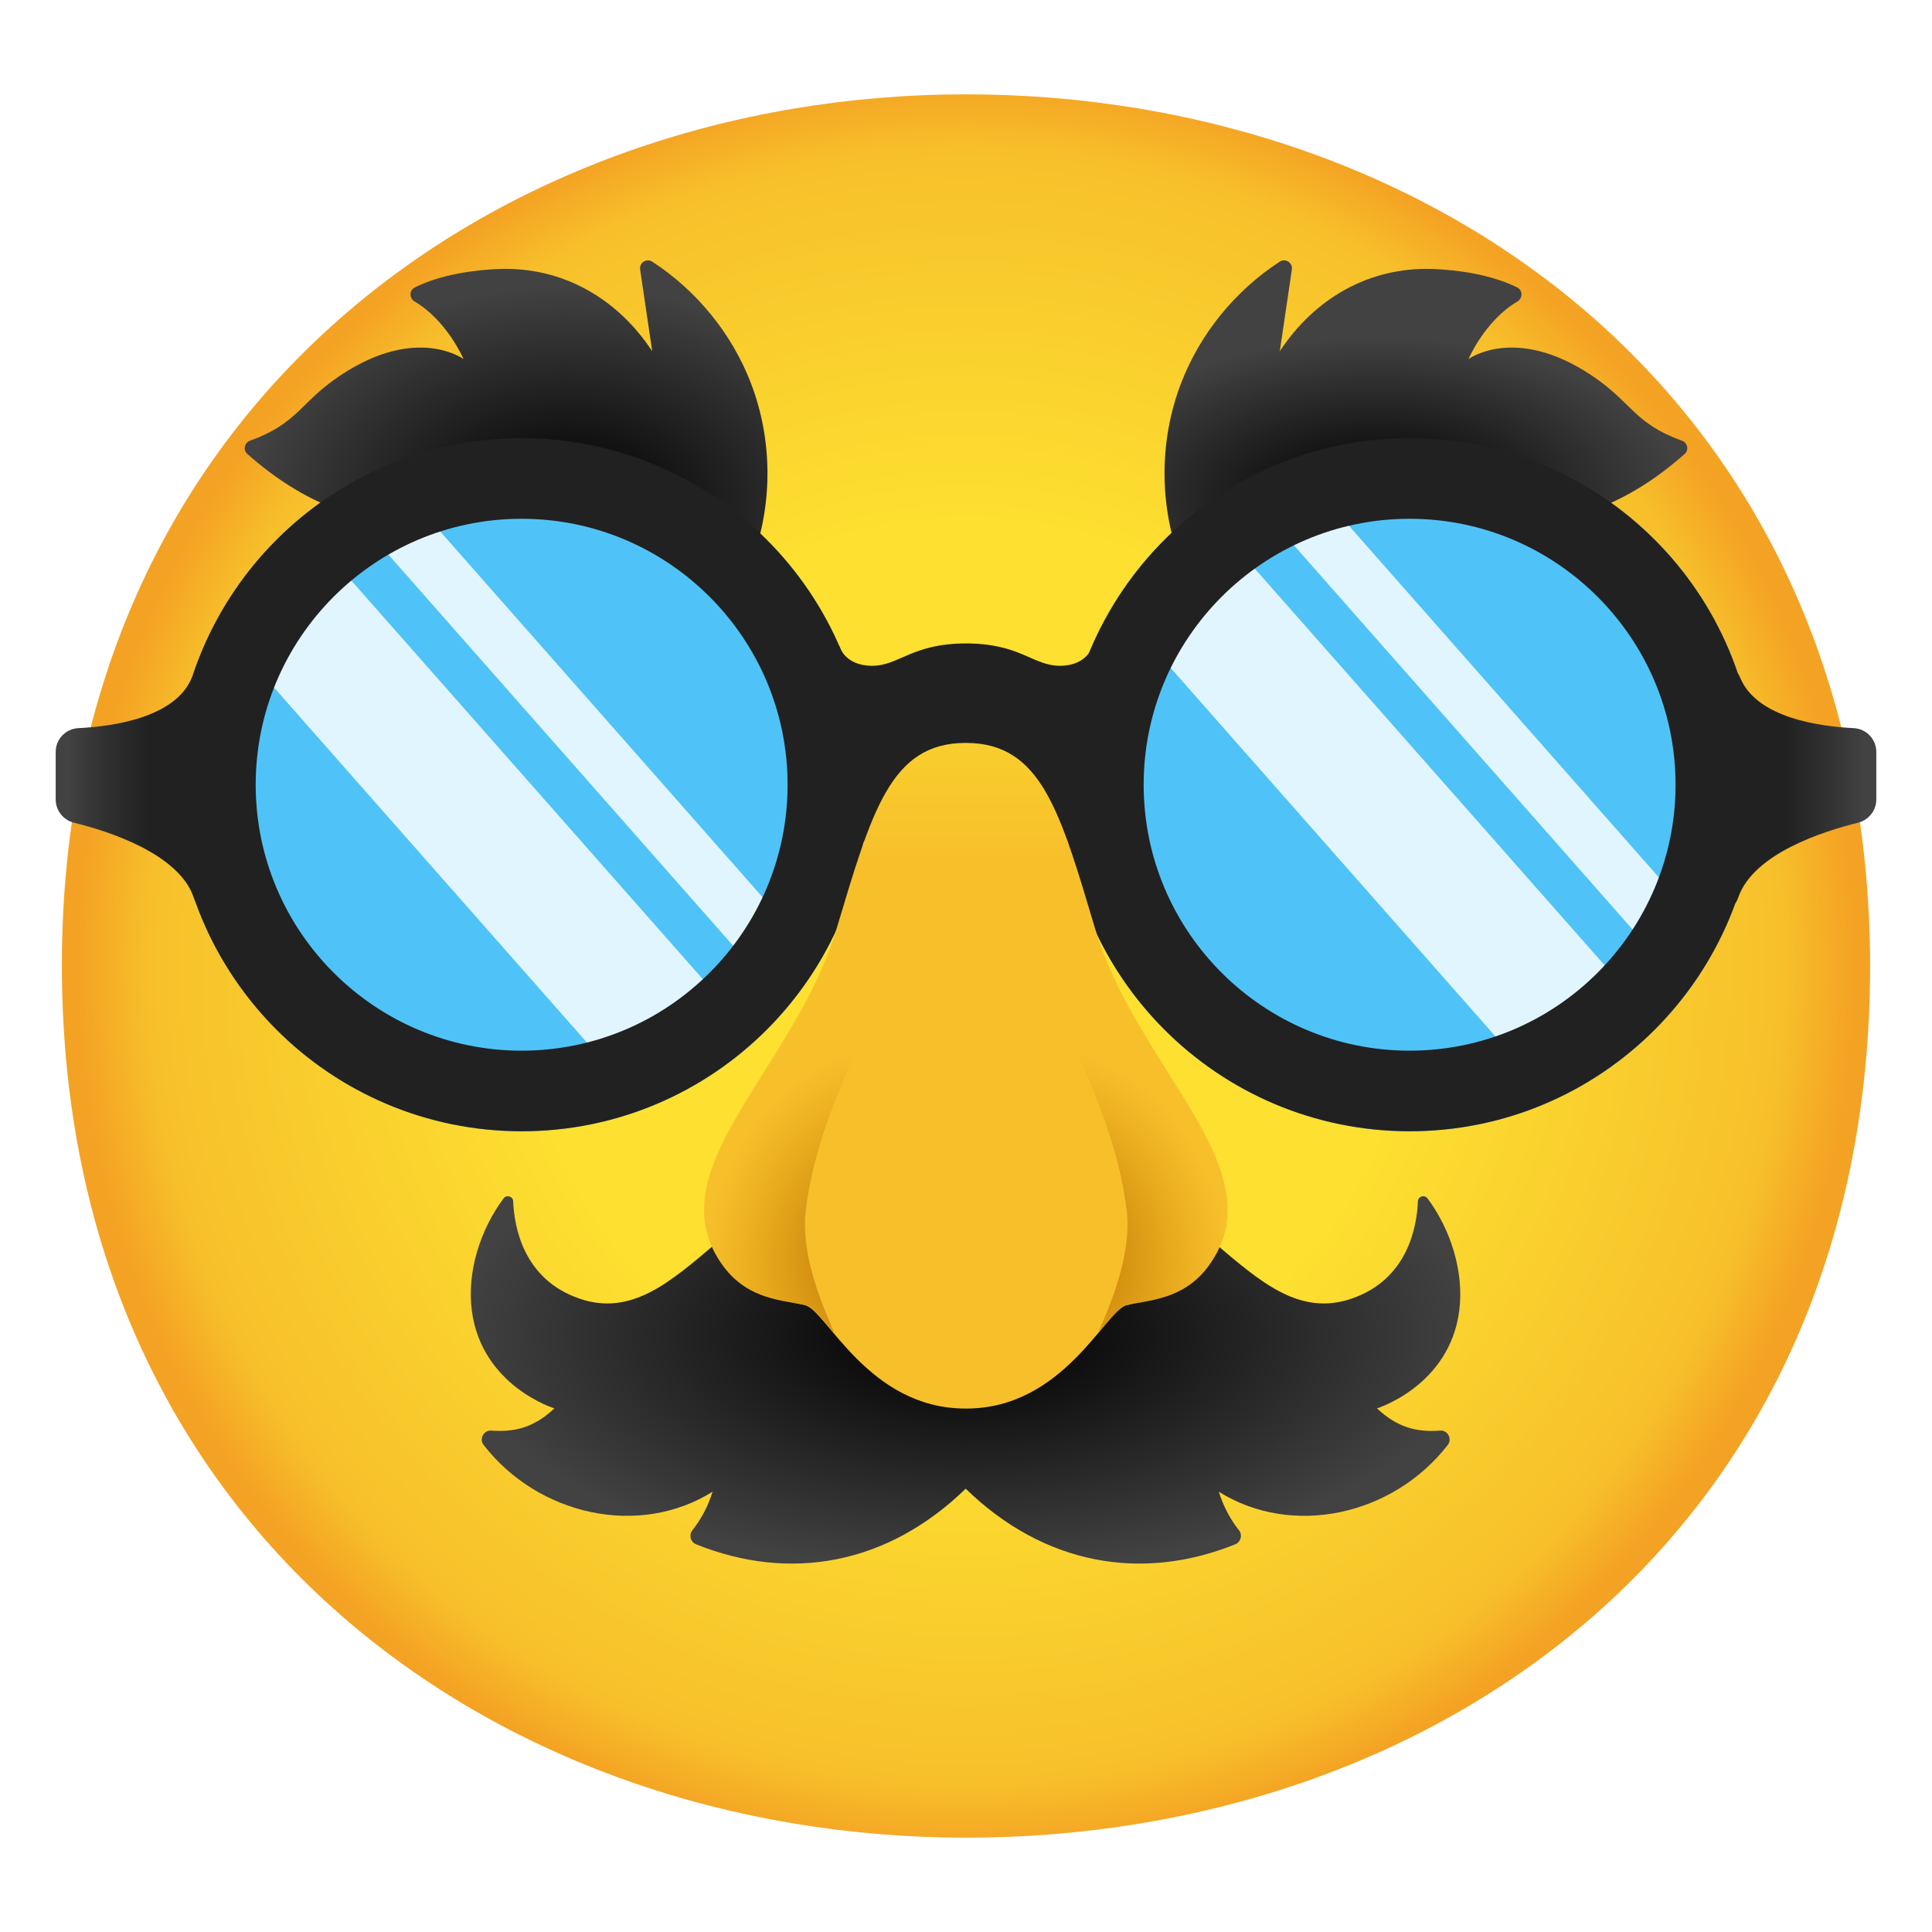
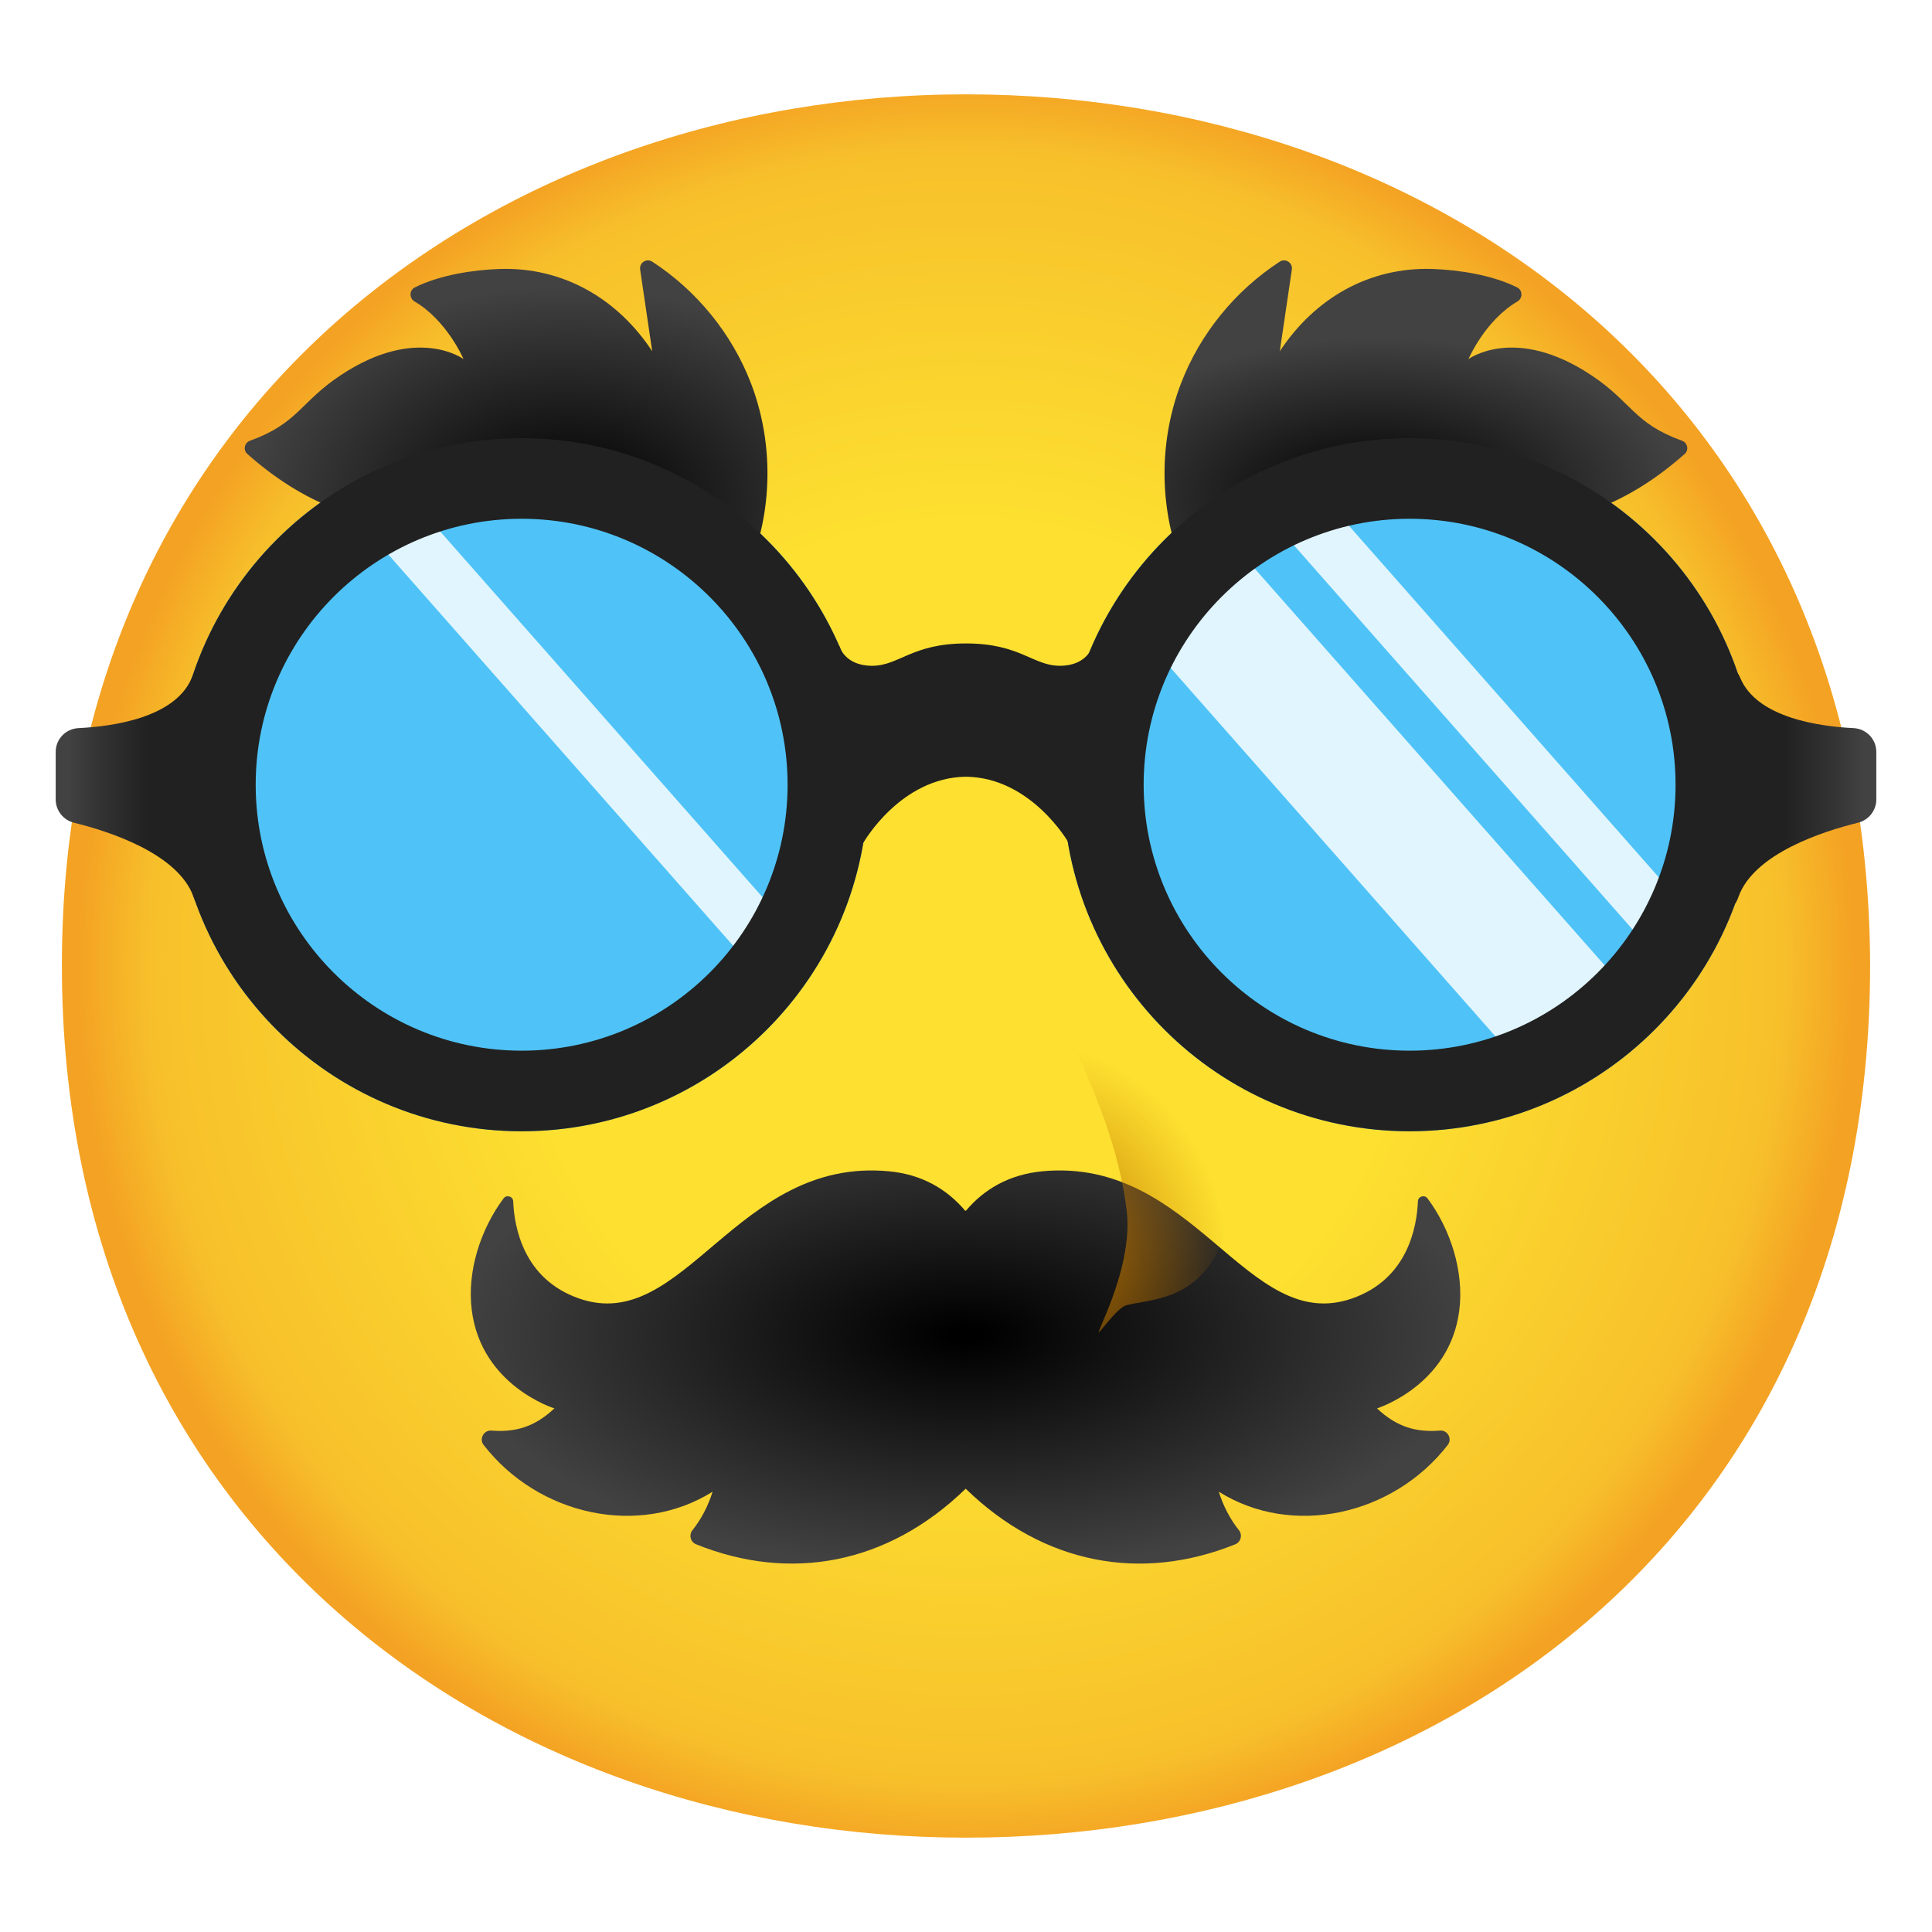
<svg xmlns="http://www.w3.org/2000/svg" xmlns:xlink="http://www.w3.org/1999/xlink" enable-background="new 0 0 128 128" viewBox="0 0 128 128">
  <radialGradient id="a" cx="64" cy="-1730.667" gradientTransform="matrix(1 0 0 -1 0 -1666.667)" gradientUnits="userSpaceOnUse" r="58.835">
    <stop offset=".5" stop-color="#fde030" />
    <stop offset=".919" stop-color="#f7c02b" />
    <stop offset="1" stop-color="#f4a223" />
  </radialGradient>
  <linearGradient id="b">
    <stop offset=".032" />
    <stop offset="1" stop-color="#424242" />
  </linearGradient>
  <radialGradient id="c" cx="63.972" cy="88.409" gradientTransform="matrix(1 0 0 .462 0 47.587)" gradientUnits="userSpaceOnUse" r="33.822" xlink:href="#b" />
  <radialGradient id="d" cx="36.078" cy="33.319" gradientTransform="matrix(1 .006 -.004 .679 1.667 10.585)" gradientUnits="userSpaceOnUse" r="22.067">
    <stop offset=".032" />
    <stop offset=".966" stop-color="#424242" />
  </radialGradient>
  <radialGradient id="e" cx="58.82" cy="37.618" gradientTransform="matrix(-1 .006 .003 .519 149.797 13.07)" gradientUnits="userSpaceOnUse" r="20.449" xlink:href="#b" />
  <linearGradient id="f">
    <stop offset=".446" stop-color="#212121" />
    <stop offset=".748" stop-color="#323232" />
    <stop offset=".966" stop-color="#424242" />
  </linearGradient>
  <linearGradient id="g" gradientUnits="userSpaceOnUse" x1="113.663" x2="123.835" xlink:href="#f" y1="52.195" y2="52.195" />
  <linearGradient id="h" gradientTransform="matrix(-1 0 0 1 -2.792 0)" gradientUnits="userSpaceOnUse" x1="-17.129" x2="-6.958" xlink:href="#f" y1="52.195" y2="52.195" />
  <linearGradient id="i" gradientUnits="userSpaceOnUse" x1="64" x2="64" y1="20.833" y2="56.889">
    <stop offset=".5" stop-color="#fde030" />
    <stop offset="1" stop-color="#f7c02b" />
  </linearGradient>
  <linearGradient id="j">
    <stop offset="0" stop-color="#b36e00" />
    <stop offset=".713" stop-color="#c77b00" stop-opacity=".287" />
    <stop offset="1" stop-color="#d18100" stop-opacity="0" />
  </linearGradient>
  <radialGradient id="k" cx="58.342" cy="82.85" gradientTransform="matrix(.962 .272 -.324 1.144 29.019 -27.835)" gradientUnits="userSpaceOnUse" r="11.507" xlink:href="#j" />
  <radialGradient id="l" cx="69.838" cy="82.85" gradientTransform="matrix(-.962 .272 .324 1.144 110.07 -30.964)" gradientUnits="userSpaceOnUse" r="11.507" xlink:href="#j" />
  <path d="m64 6.25c-31.1 0-59.9 20.7-59.9 57.7 0 37.3 28.8 57.8 59.9 57.8s59.9-20 59.9-57.8c-.1-37.5-28.9-57.7-59.9-57.7z" fill="url(#a)" />
  <circle cx="34.56" cy="51.99" fill="#4fc3f7" r="22.96" />
  <circle cx="93.39" cy="51.99" fill="#4fc3f7" r="22.96" />
  <g fill="#e1f5fe">
    <path d="m36.17 28.65h3.59v38.44h-3.59z" transform="matrix(.75 -.661 .661 .75 -22.173 37.077)" />
-     <path d="m21.66 36.63-6.24 5.82 25.42 28.84 6.24-5.83z" />
    <path d="m96.73 28.65h3.59v38.44h-3.59z" transform="matrix(.75 -.661 .661 .75 -7.038 77.125)" />
    <path d="m82.21 36.63-6.24 5.82 25.42 28.84 6.25-5.83z" />
  </g>
  <path d="m96.68 86.83c.33-2.58-.58-5.39-2.1-7.43-.2-.27-.63-.14-.64.19-.07 1.71-.68 5.16-4.37 6.44-6.97 2.42-10.42-9.38-20.51-8.43-2.19.21-3.86 1.18-5.07 2.62-.01-.01-.02-.02-.02-.02-.01.01-.02.02-.02.02-1.21-1.44-2.88-2.42-5.07-2.62-10.1-.95-13.55 10.85-20.51 8.43-3.69-1.28-4.3-4.73-4.37-6.44-.01-.33-.44-.46-.64-.19-1.52 2.04-2.44 4.85-2.1 7.43.65 5 5.47 6.48 5.47 6.48-1.34 1.26-2.63 1.59-4.18 1.47-.5-.04-.82.56-.51.95 3.63 4.68 10.3 6.15 15.17 3.1-.29.94-.75 1.82-1.34 2.56-.24.31-.13.77.24.92 6.22 2.51 12.68 1.36 17.87-3.68 5.18 5.04 11.65 6.19 17.87 3.68.36-.15.48-.61.24-.92-.59-.74-1.05-1.62-1.34-2.56 4.86 3.05 11.54 1.58 15.17-3.1.31-.4-.01-.99-.51-.95-1.56.12-2.84-.21-4.18-1.47-.02 0 4.81-1.48 5.45-6.48z" fill="url(#c)" />
  <path d="m27.46 19.97c2.16 1.26 3.25 3.82 3.25 3.82s-3.09-2.29-8.14 1.07c-2.7 1.79-2.8 3.18-6.01 4.34-.36.13-.47.61-.18.87 1.76 1.56 3.74 2.87 5.95 3.68 3.7 1.36 7.47-.63 11.29-.75 5.12-.17 11.75 1.28 16.3 3.86 1.29-3.68 1.23-7.81-.16-11.45-1.26-3.29-3.59-6.15-6.54-8.07-.38-.25-.87.06-.81.51l.8 5.42c-2.3-3.49-5.91-5.59-10.12-5.45-1.72.06-3.95.39-5.62 1.23-.36.19-.36.71-.01.92z" fill="url(#d)" />
  <path d="m100.54 19.97c-2.16 1.26-3.25 3.82-3.25 3.82s3.09-2.29 8.14 1.07c2.7 1.79 2.8 3.18 6.01 4.34.36.13.47.61.18.87-1.76 1.56-3.74 2.87-5.95 3.68-3.7 1.36-7.47-.63-11.29-.75-5.12-.17-11.75 1.28-16.3 3.86-1.29-3.68-1.23-7.81.16-11.45 1.26-3.29 3.59-6.15 6.54-8.07.38-.25.87.06.81.51l-.8 5.42c2.3-3.49 5.91-5.59 10.12-5.45 1.72.06 3.95.39 5.62 1.23.36.19.36.71.01.92z" fill="url(#e)" />
  <path d="m34.56 34.37c9.71 0 17.62 7.9 17.62 17.62s-7.9 17.62-17.62 17.62-17.62-7.9-17.62-17.62 7.9-17.62 17.62-17.62m0-5.34c-12.68 0-22.96 10.28-22.96 22.96s10.28 22.96 22.96 22.96 22.96-10.28 22.96-22.96-10.28-22.96-22.96-22.96z" fill="#212121" />
  <path d="m93.39 34.37c9.71 0 17.62 7.9 17.62 17.62s-7.9 17.62-17.62 17.62-17.62-7.9-17.62-17.62 7.91-17.62 17.62-17.62m0-5.34c-12.68 0-22.96 10.28-22.96 22.96s10.28 22.96 22.96 22.96 22.96-10.28 22.96-22.96-10.28-22.96-22.96-22.96z" fill="#212121" />
  <path d="m115.17 59.44c1.02-2.91 5.68-4.38 7.92-4.93.71-.17 1.22-.81 1.22-1.54v-3.15c0-.85-.66-1.54-1.51-1.58-2.26-.11-6.39-.68-7.5-3.32-1.57-3.7-1.48 18.39-.13 14.52z" fill="url(#g)" />
  <path d="m72.39 42.8c-.01 0-.34 1.31-2.17 1.31-1.79 0-2.63-1.48-6.22-1.48s-4.43 1.48-6.22 1.48c-1.83 0-2.17-1.3-2.17-1.31-.56-.34-.25 6.07-.25 6.07.19.63 1.26 6.87 1.85 6.95 0 0 2.45-4.31 6.79-4.36s0 0 0 0c4.33.05 6.79 4.36 6.79 4.36.59-.08 1.66-6.32 1.85-6.95 0 0 .3-6.41-.25-6.07z" fill="#212121" />
  <path d="m12.83 59.44c-1.02-2.91-5.68-4.38-7.92-4.93-.71-.17-1.22-.81-1.22-1.54v-3.15c0-.85.66-1.54 1.51-1.58 2.26-.11 6.39-.68 7.5-3.32 1.57-3.7 1.48 18.39.13 14.52z" fill="url(#h)" />
-   <path d="m72.57 61.58c-2.32-7.75-3.55-12.34-8.55-12.36-.01 0-.02 0-.03 0s-.02 0-.03 0c-4.99.01-6.22 4.61-8.55 12.36-2.8 9.32-12.15 16.01-7.48 22.32 1.68 2.26 4.01 2.22 5.43 2.58 1.4.36 4.18 6.84 10.6 6.84h.03s.02 0 .03 0c6.42 0 9.2-6.47 10.6-6.84 1.42-.37 3.75-.32 5.43-2.58 4.67-6.32-4.68-13-7.48-22.32z" fill="url(#i)" />
-   <path d="m57.25 68.5c1.75-3.71 2.21-10.29 2.21-10.29s-1.63 1.81-4.95 6.62c-.67.98-1.98 3.08-2.75 4.37-3.06 5.17-7.09 10.27-3.81 14.69 1.68 2.26 4.01 2.22 5.43 2.58.43.11.99.79 1.73 1.68s-2.19-3.91-1.73-7.91 2.12-8.03 3.87-11.74z" fill="url(#k)" />
  <path d="m70.78 68.5c-1.75-3.71-2.21-10.29-2.21-10.29s1.63 1.81 4.95 6.62c.67.98 1.98 3.08 2.75 4.37 3.06 5.17 7.09 10.27 3.81 14.69-1.68 2.26-4.01 2.22-5.43 2.58-.43.11-.99.79-1.73 1.68s2.19-3.91 1.73-7.91-2.12-8.03-3.87-11.74z" fill="url(#l)" />
</svg>